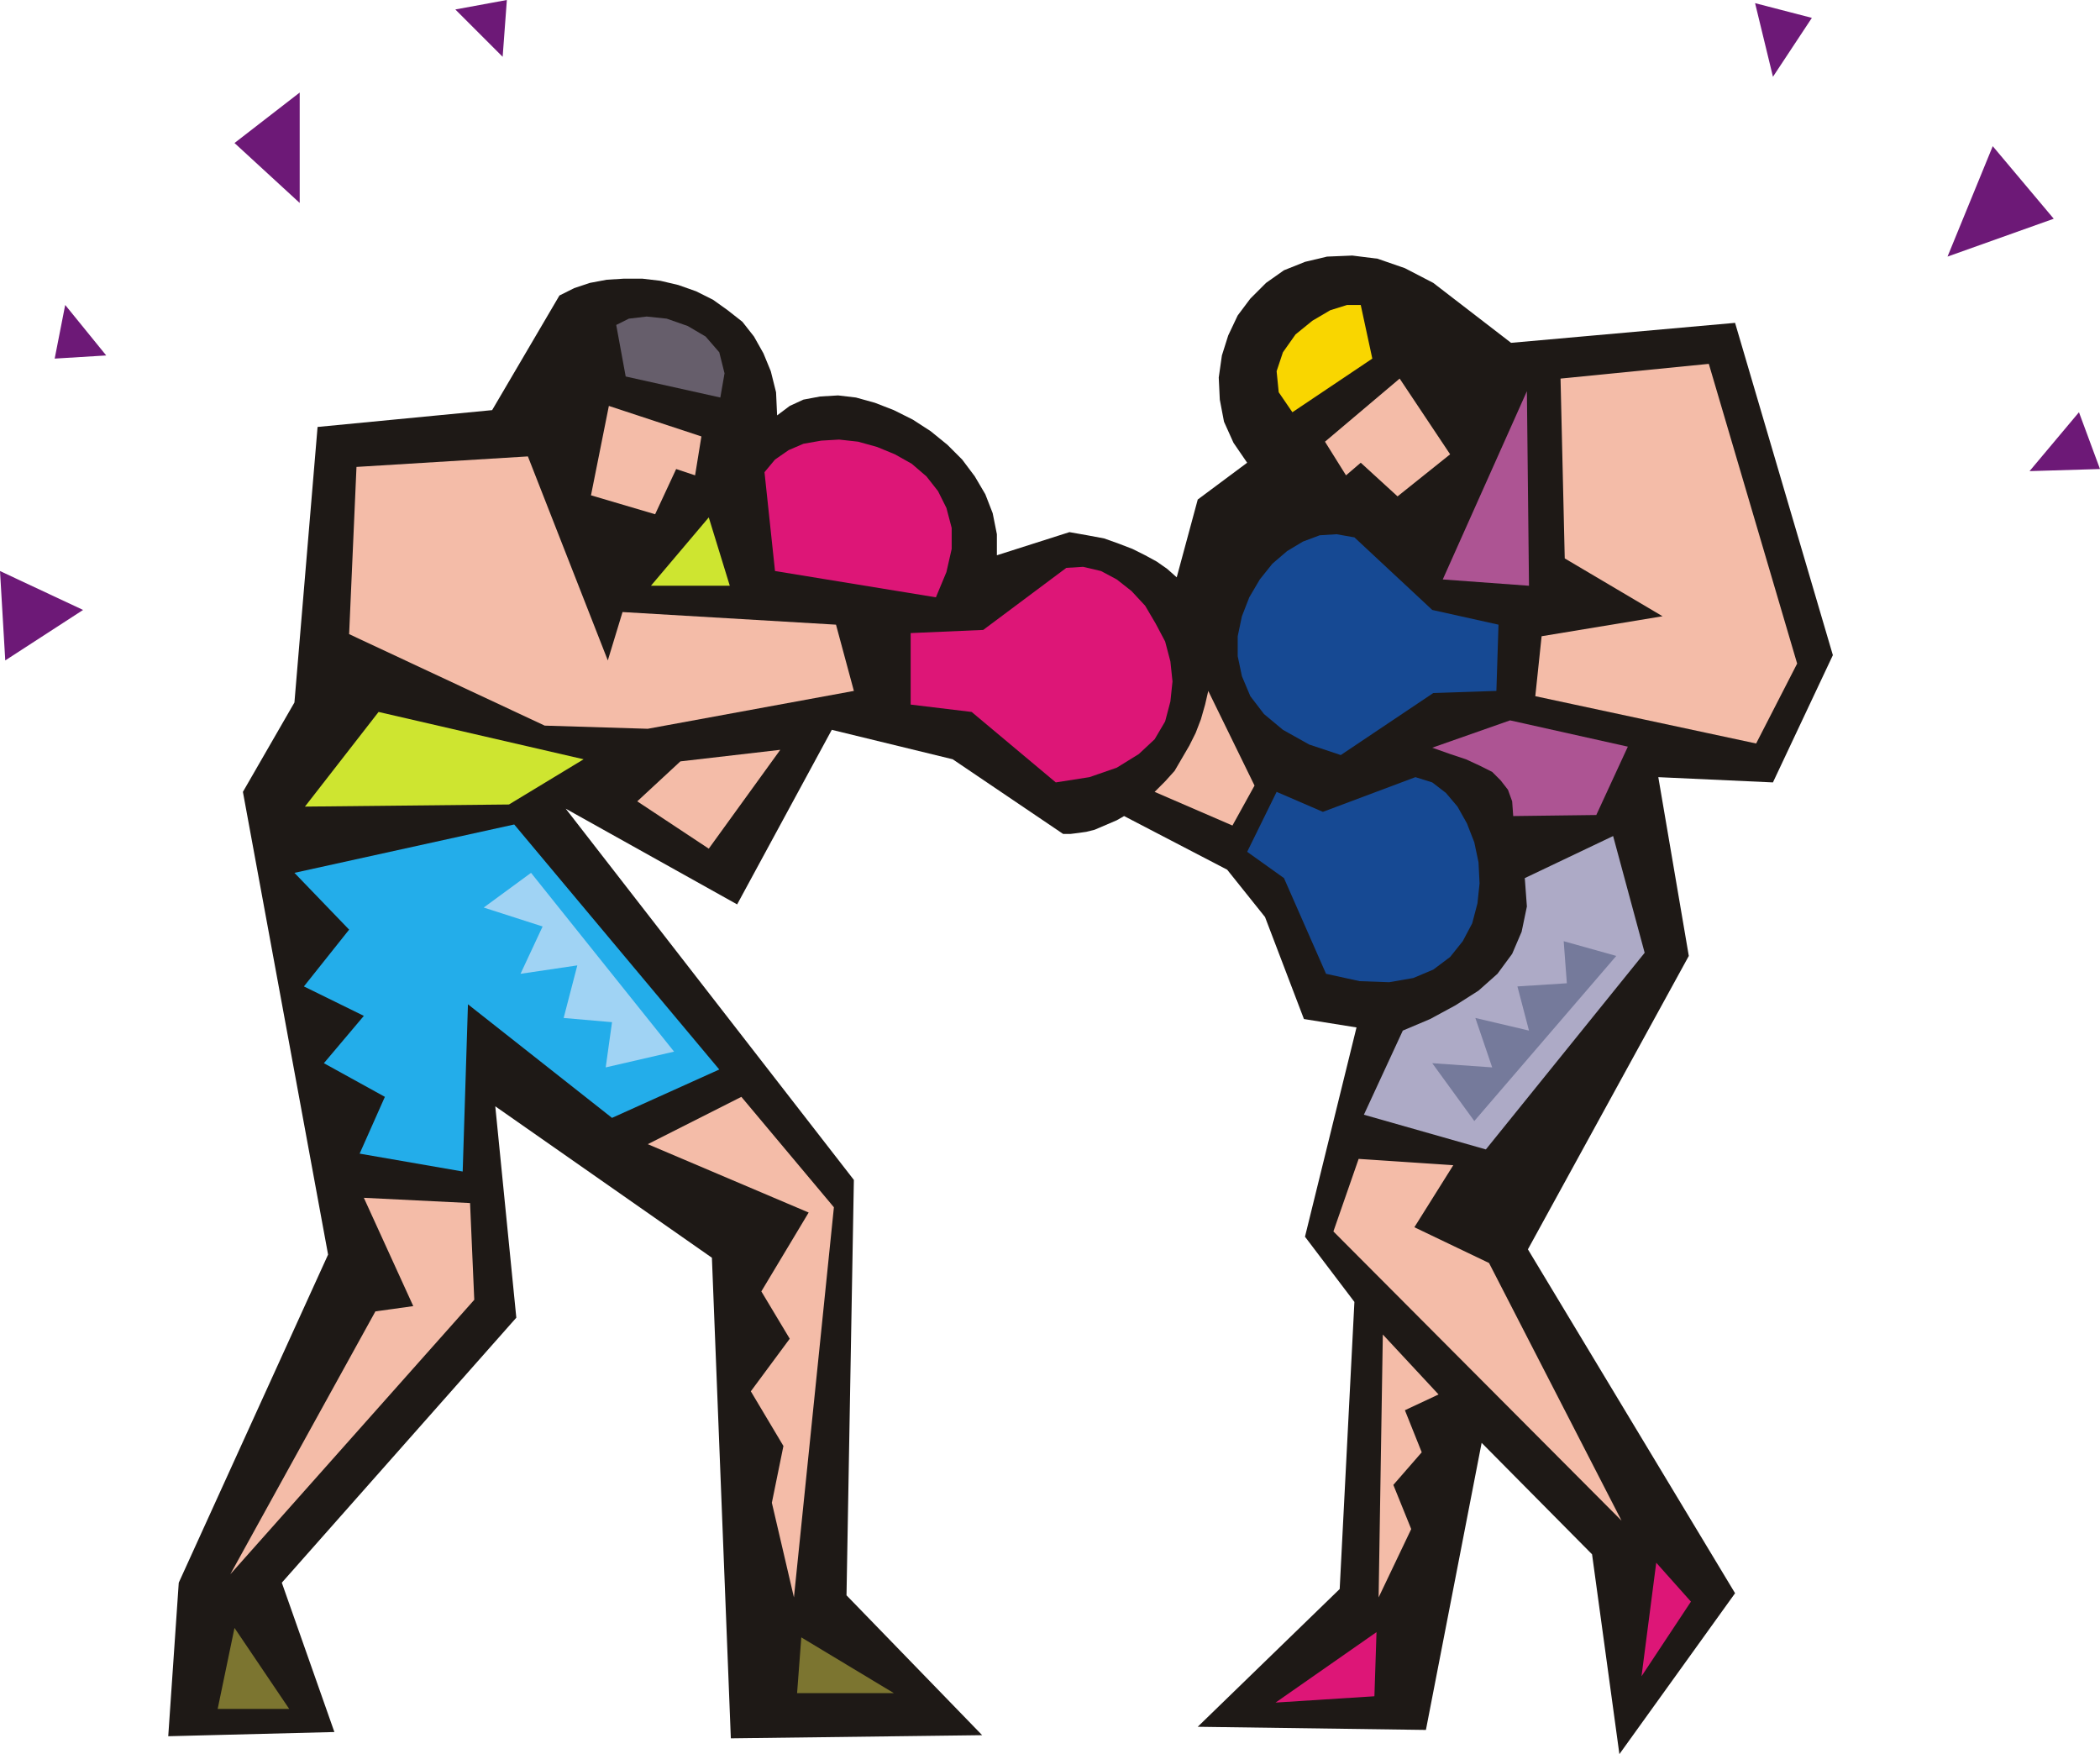
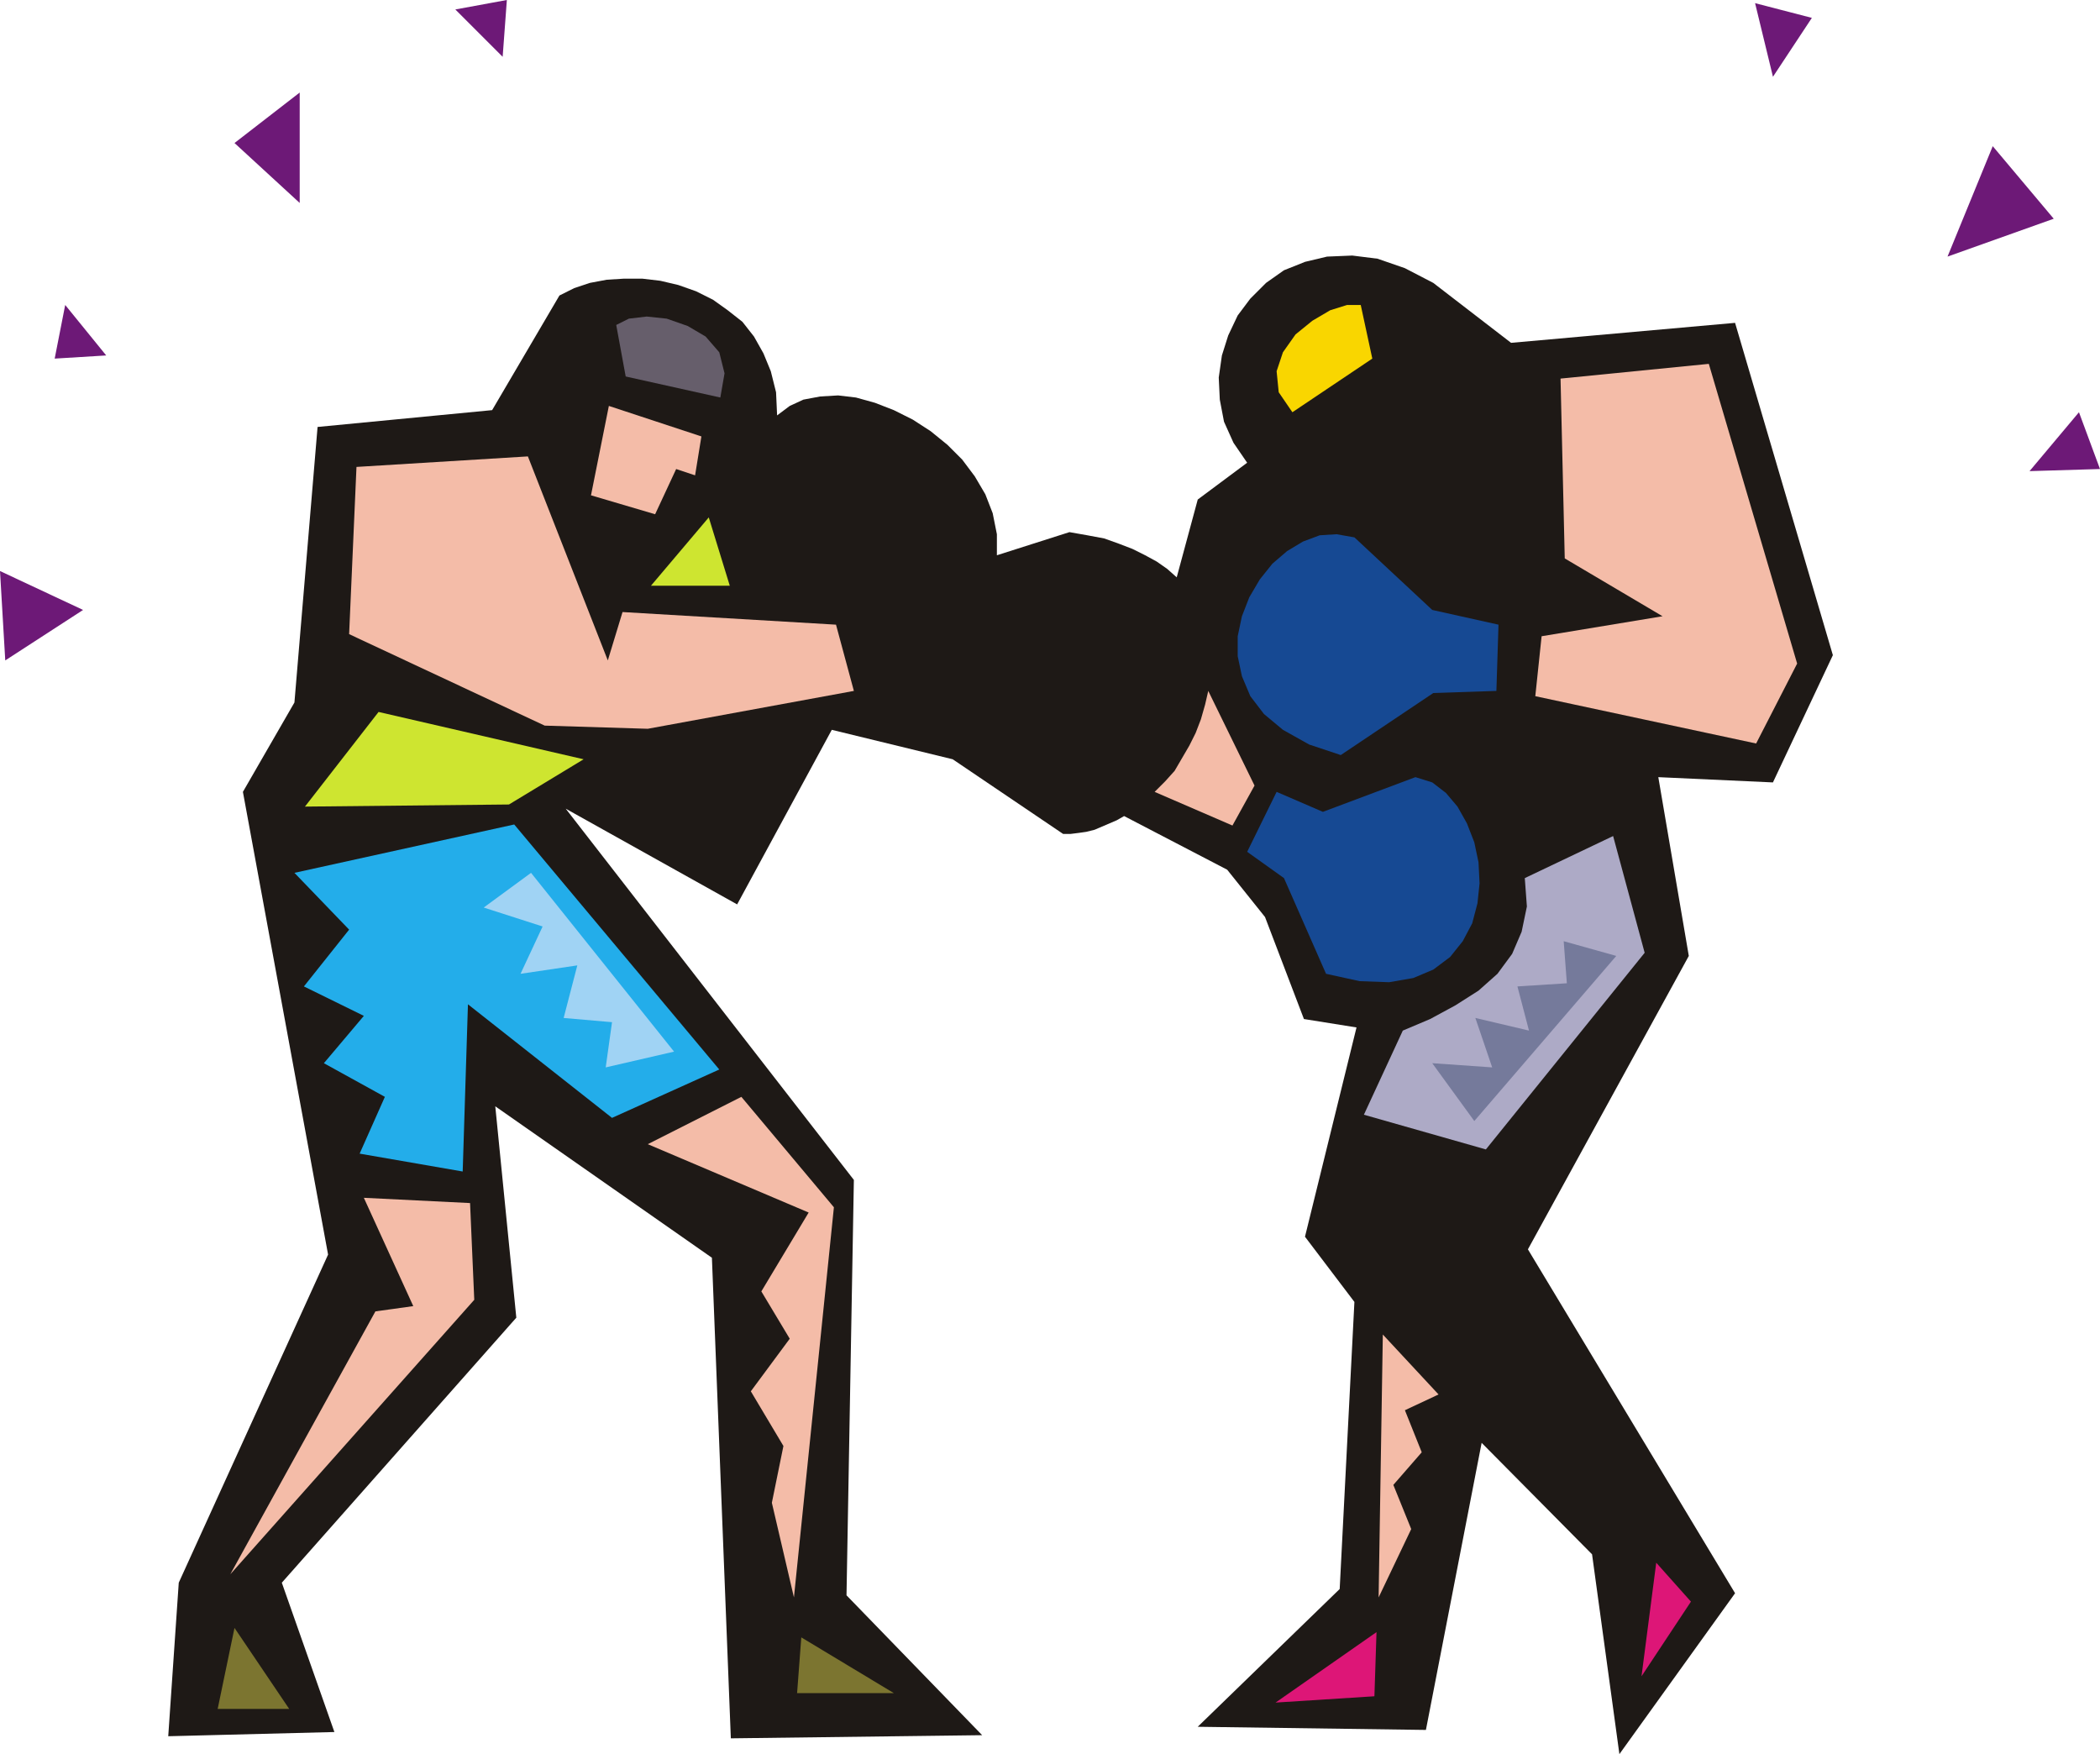
<svg xmlns="http://www.w3.org/2000/svg" fill-rule="evenodd" height="1.668in" preserveAspectRatio="none" stroke-linecap="round" viewBox="0 0 1997 1668" width="1.997in">
  <style>.pen1{stroke:none}.brush5{fill:#f4bca8}.brush8{fill:#dd1677}</style>
  <path class="pen1" d="m1669 3 17 70 37-56-54-14zm308 389-47 56 67-2-20-54zm-82-253-43 105 101-36-58-69zM62 290l39 48-49 3 10-51zM478 54 433 9l49-9-4 54zM0 543l79 37-74 48-5-85zM285 88v105l-62-57 62-48z" style="fill:#6d1977" />
  <path class="pen1" style="fill:#1e1916" d="m1186 440-47 35-20 74-9-8-10-7-11-6-12-6-13-5-14-5-16-3-17-3-69 22v-20l-4-20-7-18-10-17-12-16-14-14-16-13-17-11-18-9-18-7-18-5-17-2-17 1-16 3-13 6-12 9-1-22-5-20-7-17-9-16-11-14-14-11-14-10-16-8-17-6-17-4-17-2h-18l-16 1-16 3-15 5-14 7-64 109-166 16-22 262-49 85 81 440-142 312-10 146 158-4-50-142 223-252-20-201 206 144 18 457 239-3-129-133 7-395-274-353 163 91 90-166 115 28 105 71h7l8-1 7-1 8-2 7-3 7-3 7-3 7-4 98 51 36 45 37 97 50 8-49 199 47 62-14 273-135 131 217 3 53-273 105 106 26 190 110-153-197-327 153-279-29-170 109 5 57-121-93-316-213 19-74-57-27-14-26-9-24-3-24 1-21 5-20 8-17 12-15 15-12 16-9 19-6 19-3 21 1 21 4 21 9 20 13 19z" />
-   <path class="pen1" d="m1372 551 82 6-2-185-80 179zm67 225 79-1 30-65-112-25-74 26 17 6 15 5 13 6 12 6 8 8 7 9 4 11 1 14z" style="fill:#ad5493" />
  <path class="pen1 brush5" d="m1172 785 21-38-44-90-3 13-4 14-5 13-6 12-7 12-7 12-9 10-10 10 74 32zm139 734 31-65-17-42 27-31-16-40 32-15-53-57-4 250zm270-933-93-55-4-171 141-14 84 285-39 76-210-45 6-57 115-19z" />
  <path class="pen1" d="m1425 594-2 63-60 2-88 59-30-10-25-14-18-15-13-17-8-19-4-19v-19l4-19 7-18 10-17 12-15 14-12 15-9 16-6 16-1 17 3 74 69 63 14zm-211 159-28 57 35 25 40 91 32 7 28 1 23-4 19-8 16-12 12-15 9-17 5-19 2-19-1-20-4-19-7-18-9-16-11-13-13-10-16-5-88 33-44-19z" style="fill:#164993" />
-   <path class="pen1 brush5" d="m1331 360 48 72-50 40-35-32-14 12-20-32 71-60zm85 841 126 245-274-275 24-69 90 6-37 59 71 34z" />
  <path class="pen1" style="fill:#adaac6" d="m1564 906-151 187-116-33 37-80 26-11 24-13 22-14 18-16 14-19 9-21 5-24-2-27 84-40 30 111z" />
  <path class="pen1 brush8" d="m1575 1486 33 37-47 71 14-108z" />
  <path class="pen1" style="fill:#f9d600" d="m1294 290 11 51-76 51-13-19-2-20 6-18 12-17 16-13 17-10 16-5h13z" />
  <path class="pen1 brush8" d="m1309 1552-2 61-94 6 96-67z" />
  <path class="pen1" style="fill:#757a9b" d="m1537 909-50-14 3 40-47 3 11 42-51-12 16 47-57-4 40 55 135-157z" />
-   <path class="pen1 brush5" d="m742 713-68 94-68-45 41-38 95-11z" />
-   <path class="pen1 brush8" d="M866 602v68l58 7 80 67 32-5 26-9 21-13 15-14 10-17 5-19 2-19-2-19-5-19-9-17-10-17-13-14-14-11-15-8-17-4-16 1-79 59-69 3zm24-34 10-24 5-22v-20l-5-19-8-16-11-14-14-12-16-9-17-7-18-5-18-2-17 1-17 3-14 6-13 9-10 12 10 94 153 25z" />
  <path class="pen1 brush5" d="m579 386-17 85 61 18 20-43 18 6 6-37-88-29zm145 842 27 45-37 50 31 52-11 54 21 90 38-371-88-105-89 45 153 65-45 75zm-331 14-36 5-138 250 232-261-4-92-101-5 47 103z" />
  <path class="pen1" style="fill:#23adea" d="m280 830 52 54-43 54 57 28-38 45 58 32-24 54 98 17 5-159 137 108 102-46-195-233-209 46z" />
  <path class="pen1" d="M275 1625h-68l16-77 52 77zm487-68-4 53h92l-88-53z" style="fill:#7c7530" />
  <path class="pen1" style="fill:#a0d3f4" d="m641 1000-65 15 6-43-46-4 13-50-54 8 21-45-56-18 45-33 136 170z" />
  <path class="pen1" style="fill:#665e6b" d="m586 309 9 49 90 20 4-23-5-20-13-15-17-10-20-7-19-2-17 2-12 6z" />
  <path class="pen1 brush5" d="m592 582-14 46-76-194-163 10-7 159 186 87 98 3 196-36-17-63-203-12z" />
  <path class="pen1" d="M619 557h75l-20-65-55 65zm-64 165-195-45-70 90 194-2 71-43z" style="fill:#cee530" />
</svg>